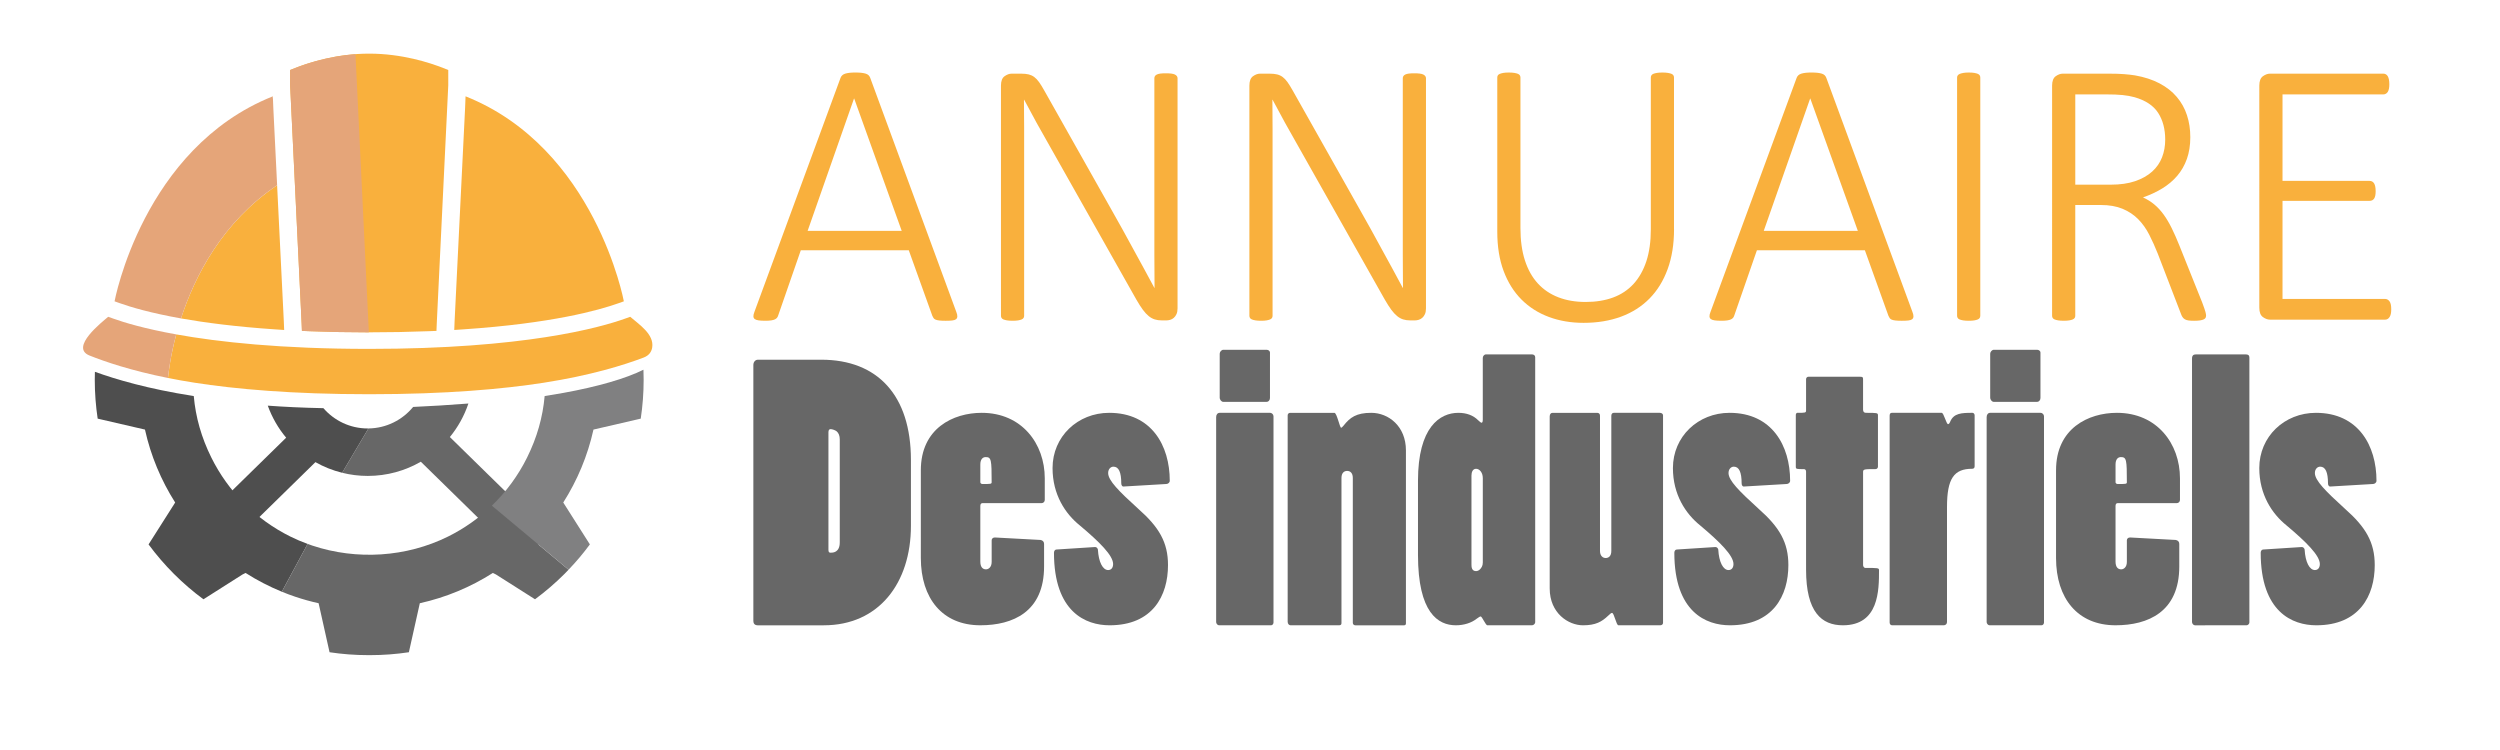
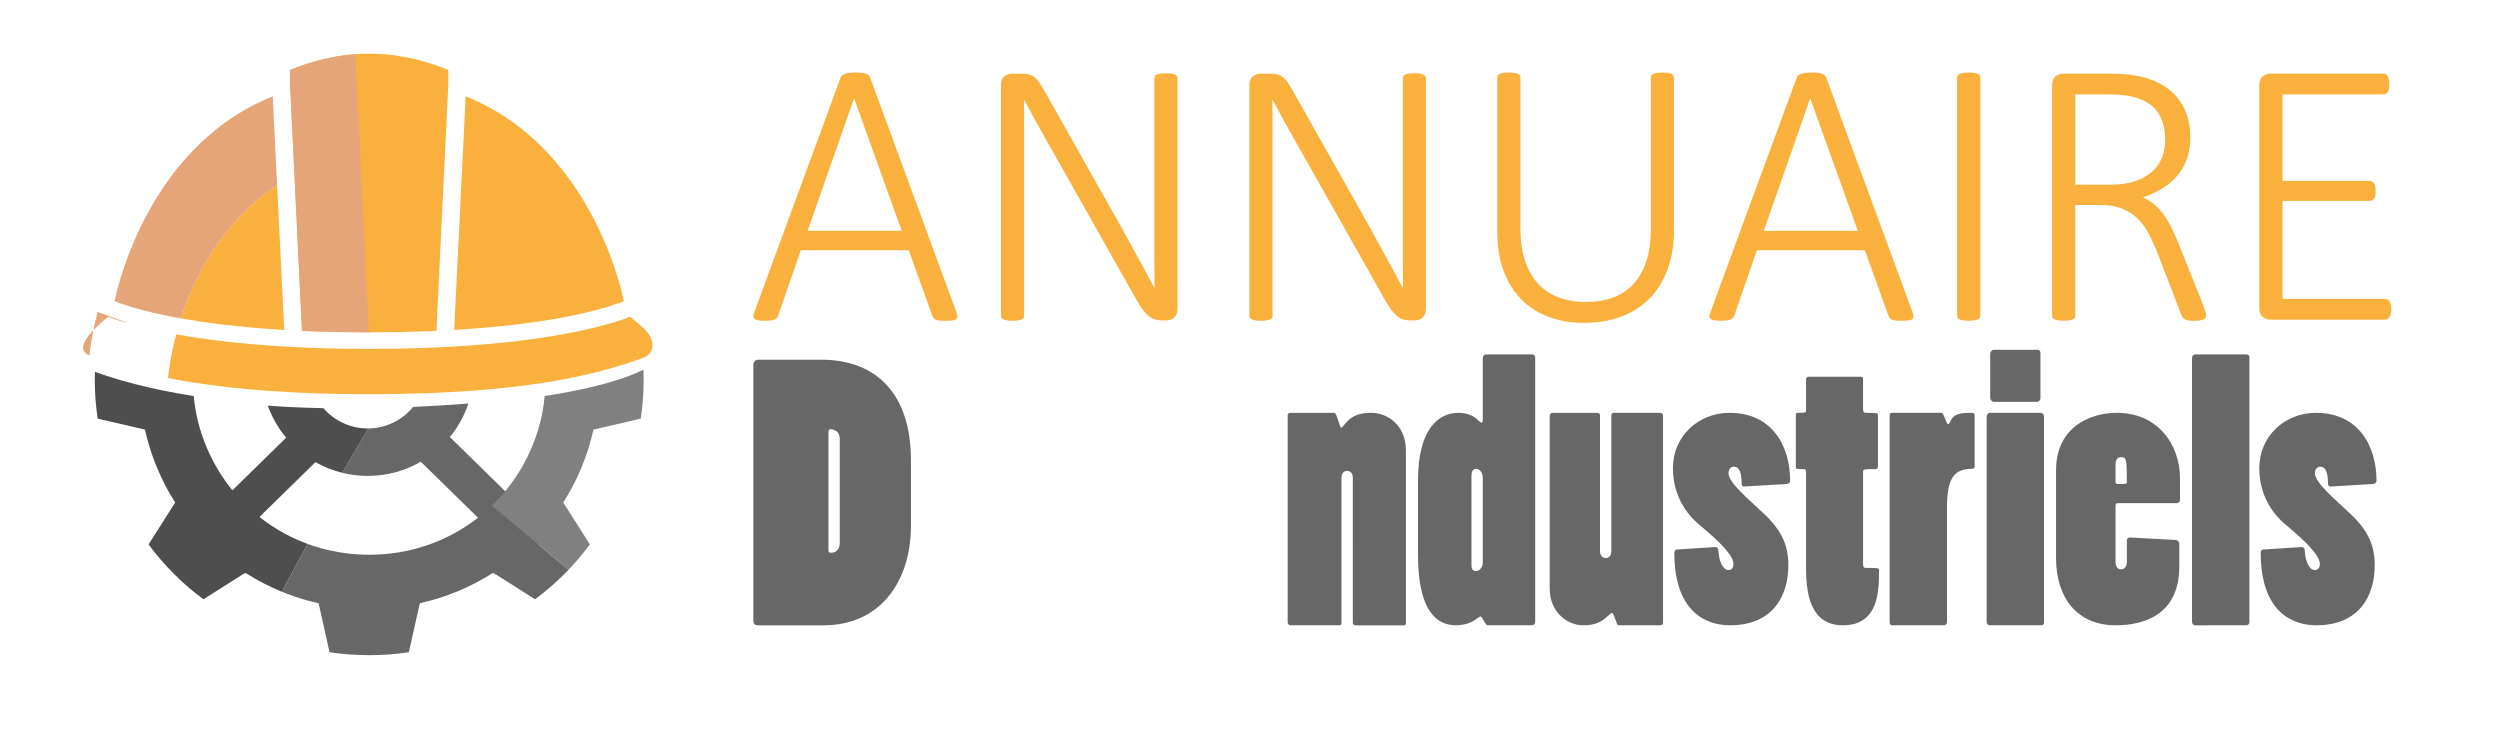
<svg xmlns="http://www.w3.org/2000/svg" version="1.1" id="Calque_1" x="0px" y="0px" width="200px" height="60px" viewBox="0 0 200 60" enable-background="new 0 0 200 60" xml:space="preserve">
  <g>
    <path fill="#F9B03D" d="M76.502,24.947c0.062,0.152,0.089,0.276,0.084,0.373c-0.005,0.096-0.041,0.17-0.106,0.221   c-0.066,0.05-0.167,0.083-0.304,0.098c-0.137,0.016-0.312,0.023-0.524,0.023s-0.383-0.008-0.51-0.023   c-0.127-0.015-0.226-0.038-0.296-0.068s-0.125-0.071-0.16-0.122c-0.036-0.05-0.068-0.111-0.099-0.183l-1.885-5.246h-8.637   l-1.81,5.215c-0.021,0.071-0.051,0.132-0.091,0.183c-0.041,0.051-0.097,0.094-0.167,0.129c-0.071,0.036-0.17,0.063-0.296,0.084   c-0.127,0.02-0.287,0.03-0.479,0.03c-0.213,0-0.39-0.011-0.532-0.03c-0.142-0.021-0.246-0.056-0.312-0.107   s-0.102-0.122-0.106-0.213s0.023-0.213,0.083-0.365l6.889-18.72c0.031-0.081,0.076-0.149,0.137-0.205s0.139-0.099,0.235-0.129   s0.213-0.053,0.35-0.069c0.137-0.015,0.291-0.022,0.464-0.022c0.182,0,0.342,0.008,0.479,0.022c0.137,0.016,0.253,0.039,0.35,0.069   c0.096,0.03,0.172,0.074,0.228,0.129s0.099,0.125,0.129,0.205L76.502,24.947z M68.336,7.885h-0.016l-3.71,10.584h7.527   L68.336,7.885z" />
    <path fill="#F9B03D" d="M94.203,24.673c0,0.183-0.028,0.335-0.084,0.457s-0.127,0.22-0.213,0.296   c-0.086,0.077-0.183,0.129-0.289,0.16c-0.107,0.03-0.206,0.046-0.297,0.046h-0.38c-0.203,0-0.388-0.026-0.555-0.077   c-0.167-0.051-0.33-0.139-0.486-0.266c-0.157-0.127-0.314-0.297-0.472-0.51c-0.157-0.213-0.332-0.486-0.524-0.821l-6.934-12.287   c-0.345-0.598-0.692-1.214-1.042-1.848c-0.349-0.633-0.682-1.249-0.996-1.847h-0.015c0.01,0.74,0.015,1.498,0.015,2.273   s0,1.533,0,2.273v12.743c0,0.061-0.015,0.117-0.045,0.167c-0.03,0.051-0.082,0.091-0.152,0.122   c-0.071,0.031-0.165,0.056-0.281,0.077c-0.117,0.02-0.267,0.03-0.449,0.03c-0.172,0-0.319-0.011-0.44-0.03   c-0.122-0.021-0.218-0.046-0.289-0.077c-0.071-0.03-0.122-0.07-0.152-0.122c-0.031-0.051-0.046-0.106-0.046-0.167V6.851   c0-0.365,0.096-0.616,0.289-0.753c0.192-0.137,0.38-0.205,0.563-0.205h0.76c0.243,0,0.446,0.021,0.608,0.061   c0.162,0.041,0.309,0.109,0.441,0.206c0.132,0.097,0.261,0.233,0.388,0.41c0.126,0.178,0.266,0.403,0.418,0.677l5.307,9.414   c0.334,0.588,0.651,1.153,0.951,1.695c0.299,0.542,0.59,1.075,0.874,1.597s0.565,1.037,0.844,1.543   c0.279,0.507,0.555,1.019,0.829,1.536h0.015c-0.01-0.851-0.015-1.738-0.015-2.661c0-0.922,0-1.809,0-2.661V6.258   c0-0.061,0.015-0.117,0.045-0.167c0.03-0.051,0.081-0.094,0.152-0.129c0.071-0.035,0.165-0.061,0.281-0.076   c0.116-0.015,0.266-0.022,0.449-0.022c0.162,0,0.304,0.007,0.426,0.022c0.122,0.016,0.218,0.041,0.289,0.076   c0.07,0.036,0.124,0.079,0.159,0.129c0.036,0.05,0.054,0.106,0.054,0.167V24.673z" />
    <path fill="#F9B03D" d="M114.078,24.673c0,0.183-0.028,0.335-0.083,0.457c-0.056,0.122-0.126,0.22-0.213,0.296   c-0.087,0.077-0.183,0.129-0.29,0.16c-0.106,0.03-0.204,0.046-0.296,0.046h-0.38c-0.203,0-0.388-0.026-0.556-0.077   c-0.166-0.051-0.329-0.139-0.486-0.266c-0.157-0.127-0.314-0.297-0.472-0.51s-0.331-0.486-0.524-0.821l-6.935-12.287   c-0.345-0.598-0.692-1.214-1.041-1.848c-0.35-0.633-0.682-1.249-0.997-1.847h-0.014c0.009,0.74,0.014,1.498,0.014,2.273   s0,1.533,0,2.273v12.743c0,0.061-0.014,0.117-0.045,0.167c-0.03,0.051-0.081,0.091-0.152,0.122   c-0.07,0.031-0.164,0.056-0.281,0.077c-0.116,0.02-0.266,0.03-0.448,0.03c-0.172,0-0.319-0.011-0.441-0.03   c-0.122-0.021-0.218-0.046-0.289-0.077c-0.071-0.03-0.122-0.07-0.152-0.122c-0.031-0.051-0.046-0.106-0.046-0.167V6.851   c0-0.365,0.097-0.616,0.289-0.753c0.192-0.137,0.38-0.205,0.563-0.205h0.761c0.242,0,0.445,0.021,0.607,0.061   c0.163,0.041,0.31,0.109,0.441,0.206c0.132,0.097,0.261,0.233,0.388,0.41c0.126,0.178,0.266,0.403,0.419,0.677l5.307,9.414   c0.334,0.588,0.65,1.153,0.951,1.695c0.298,0.542,0.59,1.075,0.873,1.597c0.284,0.522,0.566,1.037,0.845,1.543   c0.278,0.507,0.556,1.019,0.828,1.536h0.015c-0.009-0.851-0.015-1.738-0.015-2.661c0-0.922,0-1.809,0-2.661V6.258   c0-0.061,0.015-0.117,0.046-0.167c0.03-0.051,0.081-0.094,0.151-0.129c0.072-0.035,0.165-0.061,0.282-0.076   c0.116-0.015,0.266-0.022,0.448-0.022c0.163,0,0.305,0.007,0.426,0.022c0.123,0.016,0.219,0.041,0.289,0.076   c0.07,0.036,0.125,0.079,0.159,0.129c0.036,0.05,0.054,0.106,0.054,0.167V24.673z" />
    <path fill="#F9B03D" d="M133.923,18.332c0,1.196-0.17,2.261-0.51,3.193c-0.339,0.933-0.823,1.719-1.452,2.357   c-0.628,0.638-1.389,1.123-2.28,1.452c-0.893,0.329-1.891,0.494-2.996,0.494c-1.004,0-1.929-0.157-2.775-0.472   c-0.846-0.314-1.576-0.777-2.189-1.391c-0.613-0.613-1.09-1.374-1.43-2.281c-0.339-0.908-0.509-1.954-0.509-3.141V6.197   c0-0.061,0.015-0.116,0.045-0.167c0.03-0.05,0.084-0.091,0.16-0.122c0.075-0.03,0.17-0.056,0.281-0.076   c0.111-0.02,0.258-0.03,0.441-0.03c0.171,0,0.318,0.01,0.439,0.03c0.122,0.021,0.219,0.046,0.29,0.076   c0.07,0.031,0.122,0.071,0.151,0.122c0.031,0.051,0.047,0.106,0.047,0.167v12.044c0,0.984,0.118,1.846,0.356,2.585   s0.583,1.356,1.034,1.848s0.999,0.862,1.643,1.11c0.644,0.249,1.371,0.373,2.182,0.373c0.821,0,1.554-0.119,2.198-0.357   c0.644-0.238,1.188-0.601,1.635-1.087c0.445-0.487,0.787-1.092,1.026-1.817c0.237-0.725,0.356-1.574,0.356-2.547V6.197   c0-0.061,0.016-0.116,0.046-0.167c0.03-0.05,0.081-0.091,0.152-0.122c0.07-0.03,0.168-0.056,0.289-0.076   c0.122-0.02,0.269-0.03,0.44-0.03s0.319,0.01,0.441,0.03c0.121,0.021,0.218,0.046,0.289,0.076c0.07,0.031,0.122,0.071,0.151,0.122   c0.031,0.051,0.046,0.106,0.046,0.167V18.332z" />
    <path fill="#F9B03D" d="M152.992,24.947c0.061,0.152,0.089,0.276,0.084,0.373c-0.005,0.096-0.04,0.17-0.106,0.221   c-0.066,0.05-0.167,0.083-0.304,0.098c-0.138,0.016-0.313,0.023-0.525,0.023s-0.383-0.008-0.509-0.023   c-0.127-0.015-0.227-0.038-0.297-0.068s-0.124-0.071-0.159-0.122c-0.036-0.05-0.069-0.111-0.1-0.183l-1.886-5.246h-8.637   l-1.81,5.215c-0.021,0.071-0.052,0.132-0.092,0.183c-0.04,0.051-0.097,0.094-0.167,0.129c-0.071,0.036-0.17,0.063-0.297,0.084   c-0.126,0.02-0.286,0.03-0.479,0.03c-0.212,0-0.391-0.011-0.531-0.03c-0.143-0.021-0.246-0.056-0.312-0.107   c-0.066-0.051-0.102-0.122-0.107-0.213c-0.005-0.091,0.022-0.213,0.084-0.365l6.889-18.72c0.03-0.081,0.076-0.149,0.137-0.205   s0.14-0.099,0.236-0.129c0.096-0.03,0.212-0.053,0.349-0.069c0.138-0.015,0.292-0.022,0.464-0.022c0.183,0,0.343,0.008,0.479,0.022   c0.137,0.016,0.253,0.039,0.35,0.069s0.172,0.074,0.229,0.129c0.056,0.056,0.099,0.125,0.129,0.205L152.992,24.947z M144.826,7.885   h-0.015l-3.711,10.584h7.527L144.826,7.885z" />
    <path fill="#F9B03D" d="M158.422,25.266c0,0.061-0.016,0.117-0.046,0.167c-0.03,0.051-0.081,0.091-0.152,0.122   c-0.07,0.031-0.165,0.056-0.281,0.077c-0.117,0.02-0.266,0.03-0.448,0.03c-0.173,0-0.319-0.011-0.44-0.03   c-0.122-0.021-0.22-0.046-0.29-0.077c-0.071-0.03-0.122-0.07-0.151-0.122c-0.031-0.051-0.047-0.106-0.047-0.167V6.197   c0-0.061,0.019-0.116,0.054-0.167c0.035-0.05,0.092-0.091,0.167-0.122c0.076-0.03,0.173-0.056,0.29-0.076   c0.116-0.02,0.256-0.03,0.418-0.03c0.183,0,0.331,0.01,0.448,0.03c0.116,0.021,0.211,0.046,0.281,0.076   c0.071,0.031,0.122,0.071,0.152,0.122c0.03,0.051,0.046,0.106,0.046,0.167V25.266z" />
    <path fill="#F9B03D" d="M176.486,25.236c0,0.071-0.013,0.132-0.038,0.183c-0.024,0.051-0.073,0.094-0.145,0.129   c-0.07,0.036-0.17,0.063-0.296,0.084c-0.127,0.02-0.287,0.03-0.479,0.03c-0.173,0-0.317-0.008-0.435-0.023   c-0.116-0.015-0.215-0.045-0.296-0.091s-0.146-0.106-0.197-0.183c-0.051-0.076-0.097-0.175-0.138-0.296l-1.839-4.775   c-0.214-0.537-0.441-1.044-0.685-1.521s-0.538-0.89-0.883-1.239c-0.345-0.35-0.76-0.626-1.247-0.83   c-0.486-0.202-1.069-0.304-1.748-0.304h-2.038v8.865c0,0.061-0.016,0.117-0.045,0.167c-0.031,0.051-0.082,0.091-0.153,0.122   c-0.07,0.031-0.164,0.056-0.281,0.077c-0.116,0.02-0.266,0.03-0.448,0.03c-0.173,0-0.319-0.011-0.44-0.03   c-0.122-0.021-0.219-0.046-0.289-0.077c-0.071-0.03-0.122-0.07-0.152-0.122c-0.03-0.051-0.046-0.106-0.046-0.167V6.851   c0-0.365,0.097-0.616,0.289-0.753c0.192-0.137,0.38-0.205,0.563-0.205h3.696c0.486,0,0.889,0.013,1.209,0.038   c0.318,0.025,0.61,0.058,0.874,0.099c0.75,0.132,1.403,0.345,1.961,0.639c0.558,0.294,1.02,0.657,1.384,1.087   c0.365,0.431,0.637,0.918,0.813,1.46c0.178,0.542,0.267,1.127,0.267,1.756c0,0.649-0.092,1.23-0.273,1.742   c-0.183,0.512-0.441,0.963-0.775,1.354c-0.335,0.39-0.735,0.727-1.202,1.011c-0.466,0.284-0.979,0.522-1.535,0.714   c0.334,0.152,0.636,0.34,0.905,0.563c0.268,0.223,0.516,0.492,0.745,0.806c0.228,0.314,0.442,0.677,0.646,1.087   c0.202,0.41,0.405,0.869,0.608,1.376l1.84,4.593c0.131,0.355,0.216,0.598,0.251,0.73S176.486,25.175,176.486,25.236z    M173.217,11.17c0-0.841-0.188-1.554-0.563-2.137s-1.004-1.001-1.886-1.255c-0.293-0.081-0.613-0.139-0.958-0.174   c-0.345-0.036-0.796-0.053-1.353-0.053h-2.434v7.223h2.828c0.761,0,1.415-0.094,1.962-0.281c0.548-0.188,1.001-0.444,1.361-0.768   c0.359-0.324,0.623-0.705,0.791-1.141C173.134,12.148,173.217,11.677,173.217,11.17z" />
    <path fill="#F9B03D" d="M191.299,24.75c0,0.131-0.011,0.248-0.03,0.35c-0.021,0.102-0.054,0.188-0.1,0.258   c-0.045,0.071-0.099,0.125-0.159,0.16c-0.061,0.036-0.127,0.054-0.198,0.054h-9.215c-0.183,0-0.37-0.068-0.563-0.206   c-0.192-0.137-0.289-0.388-0.289-0.753V6.851c0-0.365,0.097-0.616,0.289-0.753c0.192-0.137,0.38-0.205,0.563-0.205h9.079   c0.07,0,0.136,0.018,0.196,0.053c0.062,0.036,0.112,0.089,0.153,0.16c0.04,0.071,0.07,0.16,0.091,0.266s0.03,0.231,0.03,0.373   c0,0.132-0.01,0.249-0.03,0.35c-0.021,0.102-0.051,0.185-0.091,0.251c-0.041,0.066-0.092,0.117-0.153,0.152   c-0.061,0.036-0.126,0.054-0.196,0.054h-8.075v6.919h6.964c0.082,0,0.152,0.018,0.214,0.053c0.061,0.036,0.111,0.086,0.152,0.152   c0.039,0.066,0.07,0.152,0.091,0.259c0.02,0.106,0.03,0.23,0.03,0.373c0,0.132-0.011,0.246-0.03,0.342   c-0.021,0.096-0.052,0.175-0.091,0.235c-0.041,0.061-0.092,0.106-0.152,0.137c-0.062,0.031-0.132,0.046-0.214,0.046h-6.964v7.847   h8.211c0.071,0,0.138,0.018,0.198,0.053s0.114,0.086,0.159,0.152c0.046,0.066,0.079,0.152,0.1,0.259   C191.288,24.483,191.299,24.607,191.299,24.75z" />
  </g>
  <g>
    <path fill="#676767" d="M60.608,50.023c-0.227,0-0.34-0.142-0.34-0.34V29.202c0-0.227,0.142-0.425,0.369-0.425h5.07   c4.504,0,7.167,2.862,7.167,8.018v5.269c0,4.59-2.578,7.96-6.969,7.96H60.608z M67.181,35.151c0-0.283-0.085-0.51-0.255-0.651   c-0.113-0.085-0.34-0.17-0.481-0.17c-0.113,0-0.17,0.085-0.17,0.255v9.405c0,0.17,0.057,0.227,0.17,0.227   c0.17,0,0.736,0,0.736-0.822V35.151z" />
-     <path fill="#676767" d="M73.667,37.616c0-3.343,2.578-4.59,4.873-4.59c3.201,0,5.042,2.465,5.042,5.241v1.729   c0,0.141-0.113,0.255-0.255,0.255h-4.731c-0.113,0-0.17,0.085-0.17,0.226v4.448c0,0.453,0.199,0.623,0.454,0.623   c0.199,0,0.453-0.17,0.453-0.595v-1.729c0-0.113,0.085-0.226,0.255-0.226l3.655,0.198c0.17,0.027,0.283,0.142,0.283,0.312v1.813   c0,3.626-2.493,4.701-5.1,4.701c-3.031,0-4.759-2.152-4.759-5.382V37.616z M78.426,38.579c0,0.085,0.085,0.142,0.17,0.142   c0.651,0,0.736,0,0.736-0.142c0-1.813-0.028-2.012-0.481-2.012c-0.227,0-0.425,0.17-0.425,0.596V38.579z" />
-     <path fill="#676767" d="M89.928,38.919c-0.142,0.028-0.227-0.085-0.227-0.255c0-0.878-0.199-1.331-0.624-1.331   c-0.227,0-0.425,0.197-0.425,0.51c0,0.595,0.85,1.445,2.408,2.861c1.672,1.473,2.38,2.69,2.38,4.504   c0,2.436-1.218,4.815-4.674,4.815c-1.898,0-4.448-1.048-4.448-5.807c0-0.142,0.085-0.255,0.198-0.255l3.088-0.199   c0.114,0,0.199,0.085,0.227,0.199c0.057,1.02,0.396,1.643,0.822,1.643c0.255,0,0.396-0.197,0.396-0.481   c0-0.681-1.076-1.756-2.663-3.088c-1.162-0.935-2.182-2.465-2.182-4.59c0-2.521,2.012-4.419,4.533-4.419   c3.399,0,4.844,2.636,4.844,5.439c0,0.142-0.141,0.255-0.283,0.255L89.928,38.919z" />
-     <path fill="#676767" d="M101.881,49.797c0,0.114-0.085,0.227-0.198,0.227h-4.164c-0.113,0-0.227-0.142-0.227-0.255V33.366   c0-0.197,0.113-0.34,0.283-0.34h4.022c0.17,0,0.283,0.143,0.283,0.283V49.797z M101.598,31.837c0,0.17-0.112,0.312-0.282,0.312   h-3.457c-0.142,0-0.283-0.17-0.283-0.34v-3.514c0-0.141,0.142-0.311,0.283-0.311h3.484c0.113,0,0.255,0.085,0.255,0.226V31.837z" />
    <path fill="#676767" d="M103.24,50.023c-0.113,0-0.227-0.112-0.227-0.282V33.225c0-0.113,0.085-0.198,0.198-0.198h3.541   c0.198,0,0.425,1.19,0.538,1.19c0.028,0,0.085-0.028,0.198-0.17c0.51-0.652,1.02-1.021,2.21-1.021c1.388,0,2.776,1.077,2.776,3.003   v13.853c0,0.085-0.057,0.142-0.142,0.142h-3.91c-0.112,0-0.197-0.085-0.197-0.197V38.238c0-0.424-0.228-0.565-0.453-0.565   c-0.228,0-0.454,0.142-0.454,0.565v11.615c0,0.113-0.057,0.17-0.198,0.17H103.24z" />
    <path fill="#676767" d="M118.991,50.023c-0.142,0-0.425-0.708-0.538-0.708c-0.057,0-0.142,0.057-0.34,0.198   c-0.396,0.313-0.992,0.51-1.643,0.51c-1.417,0-3.031-0.99-3.031-5.637v-5.921c0-4.306,1.756-5.439,3.229-5.439   c0.652,0,1.19,0.198,1.586,0.596c0.143,0.142,0.228,0.197,0.284,0.197c0.028,0,0.085-0.056,0.085-0.226v-4.958   c0-0.141,0.113-0.283,0.255-0.283h3.683c0.142,0,0.255,0.085,0.255,0.227v21.189c0,0.143-0.141,0.255-0.255,0.255H118.991z    M118.623,38.238c0-0.424-0.255-0.735-0.539-0.735c-0.255,0-0.367,0.255-0.367,0.538v7.11c0,0.171,0,0.538,0.367,0.538   c0.114,0,0.228-0.057,0.313-0.142c0.113-0.113,0.227-0.283,0.227-0.538V38.238z" />
    <path fill="#676767" d="M123.977,33.31c0-0.17,0.085-0.283,0.226-0.283h3.57c0.142,0,0.227,0.085,0.227,0.228v10.821   c0,0.425,0.255,0.566,0.453,0.566c0.227,0,0.453-0.142,0.453-0.566V33.254c0-0.143,0.085-0.228,0.198-0.228h3.684   c0.141,0,0.255,0.085,0.255,0.198v16.602c0,0.112-0.085,0.197-0.228,0.197h-3.343c-0.17,0-0.34-0.99-0.51-0.99   c-0.057,0-0.142,0.056-0.312,0.226c-0.51,0.482-0.992,0.765-2.012,0.765c-1.161,0-2.662-0.963-2.662-2.945V33.31z" />
    <path fill="#676767" d="M139.557,38.919c-0.142,0.028-0.227-0.085-0.227-0.255c0-0.878-0.198-1.331-0.623-1.331   c-0.228,0-0.425,0.197-0.425,0.51c0,0.595,0.85,1.445,2.407,2.861c1.672,1.473,2.381,2.69,2.381,4.504   c0,2.436-1.22,4.815-4.676,4.815c-1.897,0-4.447-1.048-4.447-5.807c0-0.142,0.086-0.255,0.198-0.255l3.088-0.199   c0.113,0,0.198,0.085,0.228,0.199c0.056,1.02,0.396,1.643,0.821,1.643c0.255,0,0.396-0.197,0.396-0.481   c0-0.681-1.077-1.756-2.663-3.088c-1.162-0.935-2.181-2.465-2.181-4.59c0-2.521,2.011-4.419,4.532-4.419   c3.398,0,4.844,2.636,4.844,5.439c0,0.142-0.141,0.255-0.283,0.255L139.557,38.919z" />
    <path fill="#676767" d="M144.485,37.729c0-0.113-0.058-0.199-0.17-0.199c-0.596,0-0.651,0-0.651-0.197v-4.137   c0-0.085,0.056-0.17,0.113-0.17c0.65,0,0.708,0,0.708-0.198v-2.493c0-0.113,0.085-0.198,0.197-0.198h4.08   c0.283,0,0.283,0.056,0.283,0.255v2.379c0,0.17,0.085,0.255,0.228,0.255c0.878,0,0.963,0,0.963,0.198v4.108   c0,0.112-0.085,0.197-0.199,0.197c-0.878,0-0.991,0-0.991,0.228v7.45c0,0.114,0.085,0.227,0.17,0.227c0.991,0,1.105,0,1.105,0.17   c0,1.615,0,4.419-2.891,4.419c-1.698,0-2.945-1.048-2.945-4.447V37.729z" />
    <path fill="#676767" d="M151.171,33.254c0-0.143,0.057-0.228,0.17-0.228h3.994c0.17,0,0.368,0.907,0.51,0.907   c0.057,0,0.113-0.057,0.171-0.199c0.282-0.68,0.905-0.708,1.783-0.708c0.086,0,0.171,0.085,0.171,0.198v4.08   c0,0.113-0.057,0.198-0.198,0.198c-1.445,0-2.012,0.765-2.012,3.059v9.207c0,0.143-0.113,0.255-0.255,0.255h-4.136   c-0.113,0-0.198-0.085-0.198-0.227V33.254z" />
    <path fill="#676767" d="M163.521,49.797c0,0.114-0.085,0.227-0.199,0.227h-4.164c-0.113,0-0.226-0.142-0.226-0.255V33.366   c0-0.197,0.112-0.34,0.283-0.34h4.021c0.17,0,0.284,0.143,0.284,0.283V49.797z M163.237,31.837c0,0.17-0.113,0.312-0.283,0.312   h-3.456c-0.142,0-0.282-0.17-0.282-0.34v-3.514c0-0.141,0.141-0.311,0.282-0.311h3.484c0.114,0,0.255,0.085,0.255,0.226V31.837z" />
    <path fill="#676767" d="M164.484,37.616c0-3.343,2.577-4.59,4.872-4.59c3.201,0,5.042,2.465,5.042,5.241v1.729   c0,0.141-0.112,0.255-0.255,0.255h-4.73c-0.113,0-0.17,0.085-0.17,0.226v4.448c0,0.453,0.198,0.623,0.453,0.623   c0.198,0,0.453-0.17,0.453-0.595v-1.729c0-0.113,0.085-0.226,0.255-0.226l3.654,0.198c0.17,0.027,0.284,0.142,0.284,0.312v1.813   c0,3.626-2.493,4.701-5.1,4.701c-3.03,0-4.759-2.152-4.759-5.382V37.616z M169.243,38.579c0,0.085,0.085,0.142,0.17,0.142   c0.651,0,0.736,0,0.736-0.142c0-1.813-0.028-2.012-0.48-2.012c-0.228,0-0.426,0.17-0.426,0.596V38.579z" />
    <path fill="#676767" d="M175.588,50.023c-0.113,0-0.227-0.142-0.227-0.255V28.692c0-0.255,0.113-0.34,0.312-0.34h3.994   c0.199,0,0.284,0.085,0.284,0.255v21.19c0,0.114-0.114,0.227-0.228,0.227H175.588z" />
    <path fill="#676767" d="M186.466,38.919c-0.142,0.028-0.227-0.085-0.227-0.255c0-0.878-0.198-1.331-0.623-1.331   c-0.228,0-0.425,0.197-0.425,0.51c0,0.595,0.85,1.445,2.407,2.861c1.672,1.473,2.381,2.69,2.381,4.504   c0,2.436-1.22,4.815-4.676,4.815c-1.897,0-4.447-1.048-4.447-5.807c0-0.142,0.085-0.255,0.198-0.255l3.088-0.199   c0.113,0,0.198,0.085,0.228,0.199c0.056,1.02,0.396,1.643,0.821,1.643c0.255,0,0.396-0.197,0.396-0.481   c0-0.681-1.077-1.756-2.663-3.088c-1.162-0.935-2.181-2.465-2.181-4.59c0-2.521,2.011-4.419,4.532-4.419   c3.398,0,4.844,2.636,4.844,5.439c0,0.142-0.141,0.255-0.283,0.255L186.466,38.919z" />
  </g>
  <path fill="#676767" d="M33.051,32.555c-0.851,1.037-2.137,1.703-3.575,1.721l-2.106,3.546c0.656,0.163,1.342,0.252,2.049,0.252  c1.546,0,2.996-0.413,4.246-1.137l8.112,7.946l2.125-2.17l-7.913-7.749c0.646-0.788,1.152-1.694,1.483-2.682  C35.914,32.404,34.441,32.493,33.051,32.555z" />
  <path fill="#4E4E4E" d="M29.419,34.277c-1.416,0-2.686-0.629-3.547-1.623c-1.693-0.033-3.174-0.108-4.45-0.202  c0.339,0.943,0.84,1.81,1.47,2.563l-7.86,7.697l2.125,2.17l8.077-7.911c0.661,0.376,1.378,0.663,2.136,0.85l2.106-3.546  C29.458,34.277,29.438,34.277,29.419,34.277z" />
  <g>
    <path fill="#F9B03D" d="M24.132,25.891l0.023,0.581l0.622,0.024c1.553,0.061,3.153,0.091,4.759,0.091s3.207-0.031,4.758-0.091   l0.623-0.024l0.023-0.581l0.921-19.066l0-0.013V6.801V6.018V5.601l-0.411-0.163c-1.084-0.428-3.295-1.147-5.915-1.147   c-2.621,0-4.831,0.719-5.916,1.147L23.21,5.601v0.417v0.783v0.011l0,0.013L24.132,25.891z" />
    <path fill="#F9B03D" d="M49.506,24.25l0.402-0.144c0,0-2.266-12.256-12.663-16.401L37.21,8.59l-0.842,17.106l-0.028,0.702   l0.751-0.051C44.11,25.874,47.882,24.83,49.506,24.25z" />
  </g>
  <path fill="#4E4E4E" d="M23.229,42.924c-2.752-1.366-4.966-3.582-6.325-6.325c-0.791-1.598-1.252-3.218-1.403-4.915  c-0.029-0.006-0.058-0.009-0.085-0.014c-3.552-0.554-6.147-1.318-7.824-1.926c-0.007,0.214-0.01,0.428-0.01,0.643  c0,1.056,0.08,2.093,0.232,3.104l3.783,0.875c0.466,2.104,1.295,4.07,2.417,5.835l-2.129,3.352c0.608,0.823,1.284,1.613,2.031,2.36  c0.746,0.746,1.535,1.422,2.359,2.03l3.126-1.985l0.247-0.122c0.914,0.584,1.884,1.085,2.898,1.501l2.064-3.824  C24.139,43.342,23.678,43.147,23.229,42.924z" />
  <g>
    <path fill="#F9B03D" d="M14.48,25.474c1.929,0.342,4.398,0.663,7.502,0.874l0.751,0.051l-0.028-0.702l-0.536-10.875   C17.771,17.771,15.571,22.121,14.48,25.474z" />
    <path fill="#F9B03D" d="M21.827,7.705c-0.007,0.003-0.013,0.006-0.021,0.009l0.03,0.216L21.827,7.705z" />
    <path fill="#F9B03D" d="M50.417,25.343l-0.414,0.148c-2.031,0.728-8.088,2.42-20.466,2.42c-7.06,0-12.063-0.551-15.437-1.159   c-0.469,1.75-0.619,3.063-0.659,3.487c0.667,0.135,1.379,0.262,2.137,0.38c3.202,0.499,7.758,0.919,13.958,0.919   s10.756-0.42,13.958-0.919c3.757-0.585,6.41-1.411,7.997-2.014c0.452-0.171,0.633-0.483,0.685-0.805   C52.343,26.744,51.132,25.96,50.417,25.343z" />
  </g>
  <path fill="#E5A579" d="M9.165,24.106l0.403,0.144c0.906,0.323,2.48,0.791,4.913,1.224c1.091-3.353,3.291-7.703,7.689-10.653  L21.863,8.59l-0.026-0.66l-0.03-0.216C11.427,11.866,9.165,24.106,9.165,24.106z" />
-   <path fill="#E5A579" d="M9.071,25.491l-0.415-0.148c-0.463,0.399-3.104,2.452-1.497,3.098c1.239,0.496,3.323,1.206,6.282,1.798  c0.04-0.423,0.19-1.736,0.659-3.487C11.559,26.294,9.943,25.804,9.071,25.491z" />
+   <path fill="#E5A579" d="M9.071,25.491l-0.415-0.148c-0.463,0.399-3.104,2.452-1.497,3.098c0.04-0.423,0.19-1.736,0.659-3.487C11.559,26.294,9.943,25.804,9.071,25.491z" />
  <path fill="#E5A579" d="M23.622,5.438L23.21,5.601v0.417v0.783v0.011l0,0.013l0.921,19.066l0.023,0.581l0.622,0.024  c1.544,0.06,3.136,0.091,4.732,0.091L28.438,4.333C26.306,4.492,24.55,5.071,23.622,5.438z" />
  <g>
    <path fill="#676767" d="M35.844,42.924c-3.331,1.652-7.304,1.907-10.851,0.725c-0.129-0.042-0.257-0.089-0.385-0.136l-2.064,3.824   c0.35,0.144,0.705,0.276,1.065,0.398c0.613,0.206,1.239,0.383,1.88,0.523l0.875,3.921c1.012,0.152,2.049,0.232,3.104,0.232   c0.023,0,0.046,0,0.07,0c0.023,0,0.046,0,0.069,0c1.054,0,2.091-0.08,3.103-0.232l0.875-3.921c2.107-0.468,4.078-1.297,5.843-2.423   l0.247,0.122l3.126,1.985c0.824-0.608,1.612-1.284,2.359-2.03c0.11-0.111,0.218-0.221,0.325-0.335l-6.135-5.124   C38.324,41.444,37.144,42.279,35.844,42.924z" />
    <path fill="#808081" d="M45.061,40.201c1.122-1.765,1.95-3.73,2.417-5.835l3.782-0.875c0.152-1.012,0.232-2.049,0.232-3.104   c0-0.27-0.005-0.541-0.016-0.809c-1.376,0.693-3.654,1.357-6.415,1.856c-0.483,0.088-0.981,0.172-1.488,0.249   c-0.151,1.697-0.611,3.317-1.403,4.915c-0.717,1.447-1.673,2.748-2.82,3.855l6.135,5.124c0.619-0.646,1.188-1.322,1.705-2.025   L45.061,40.201z" />
  </g>
</svg>